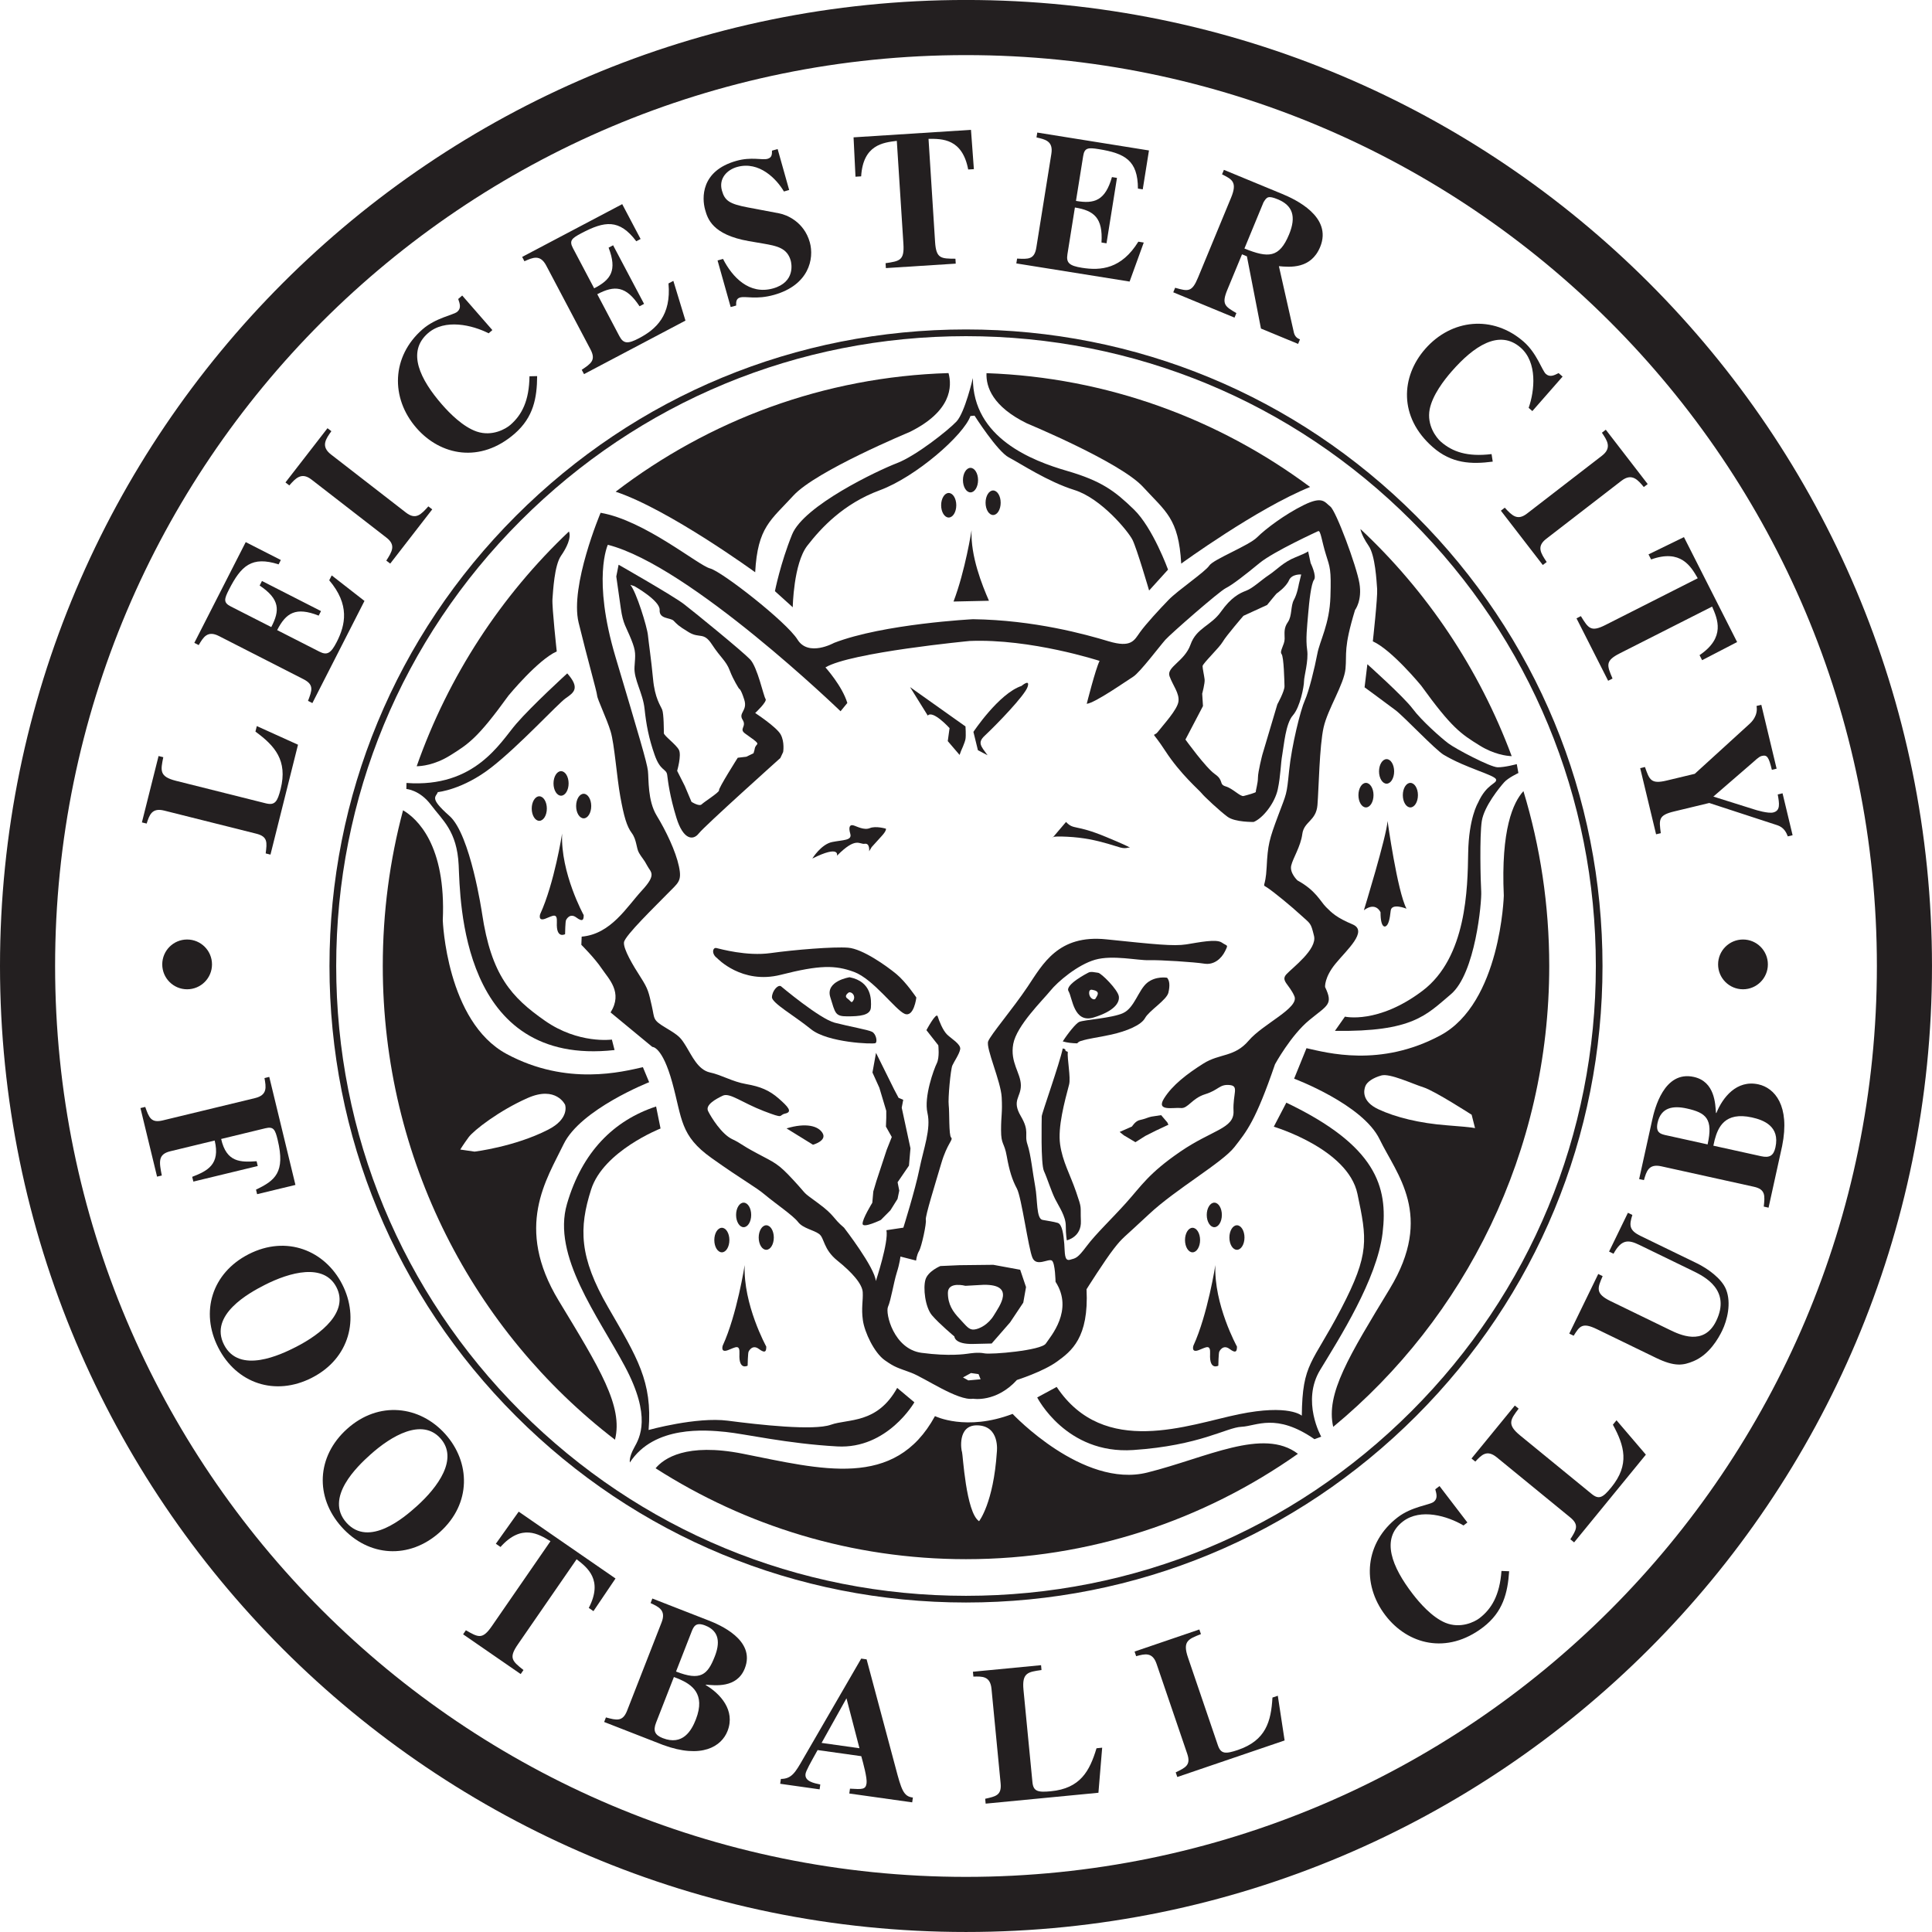
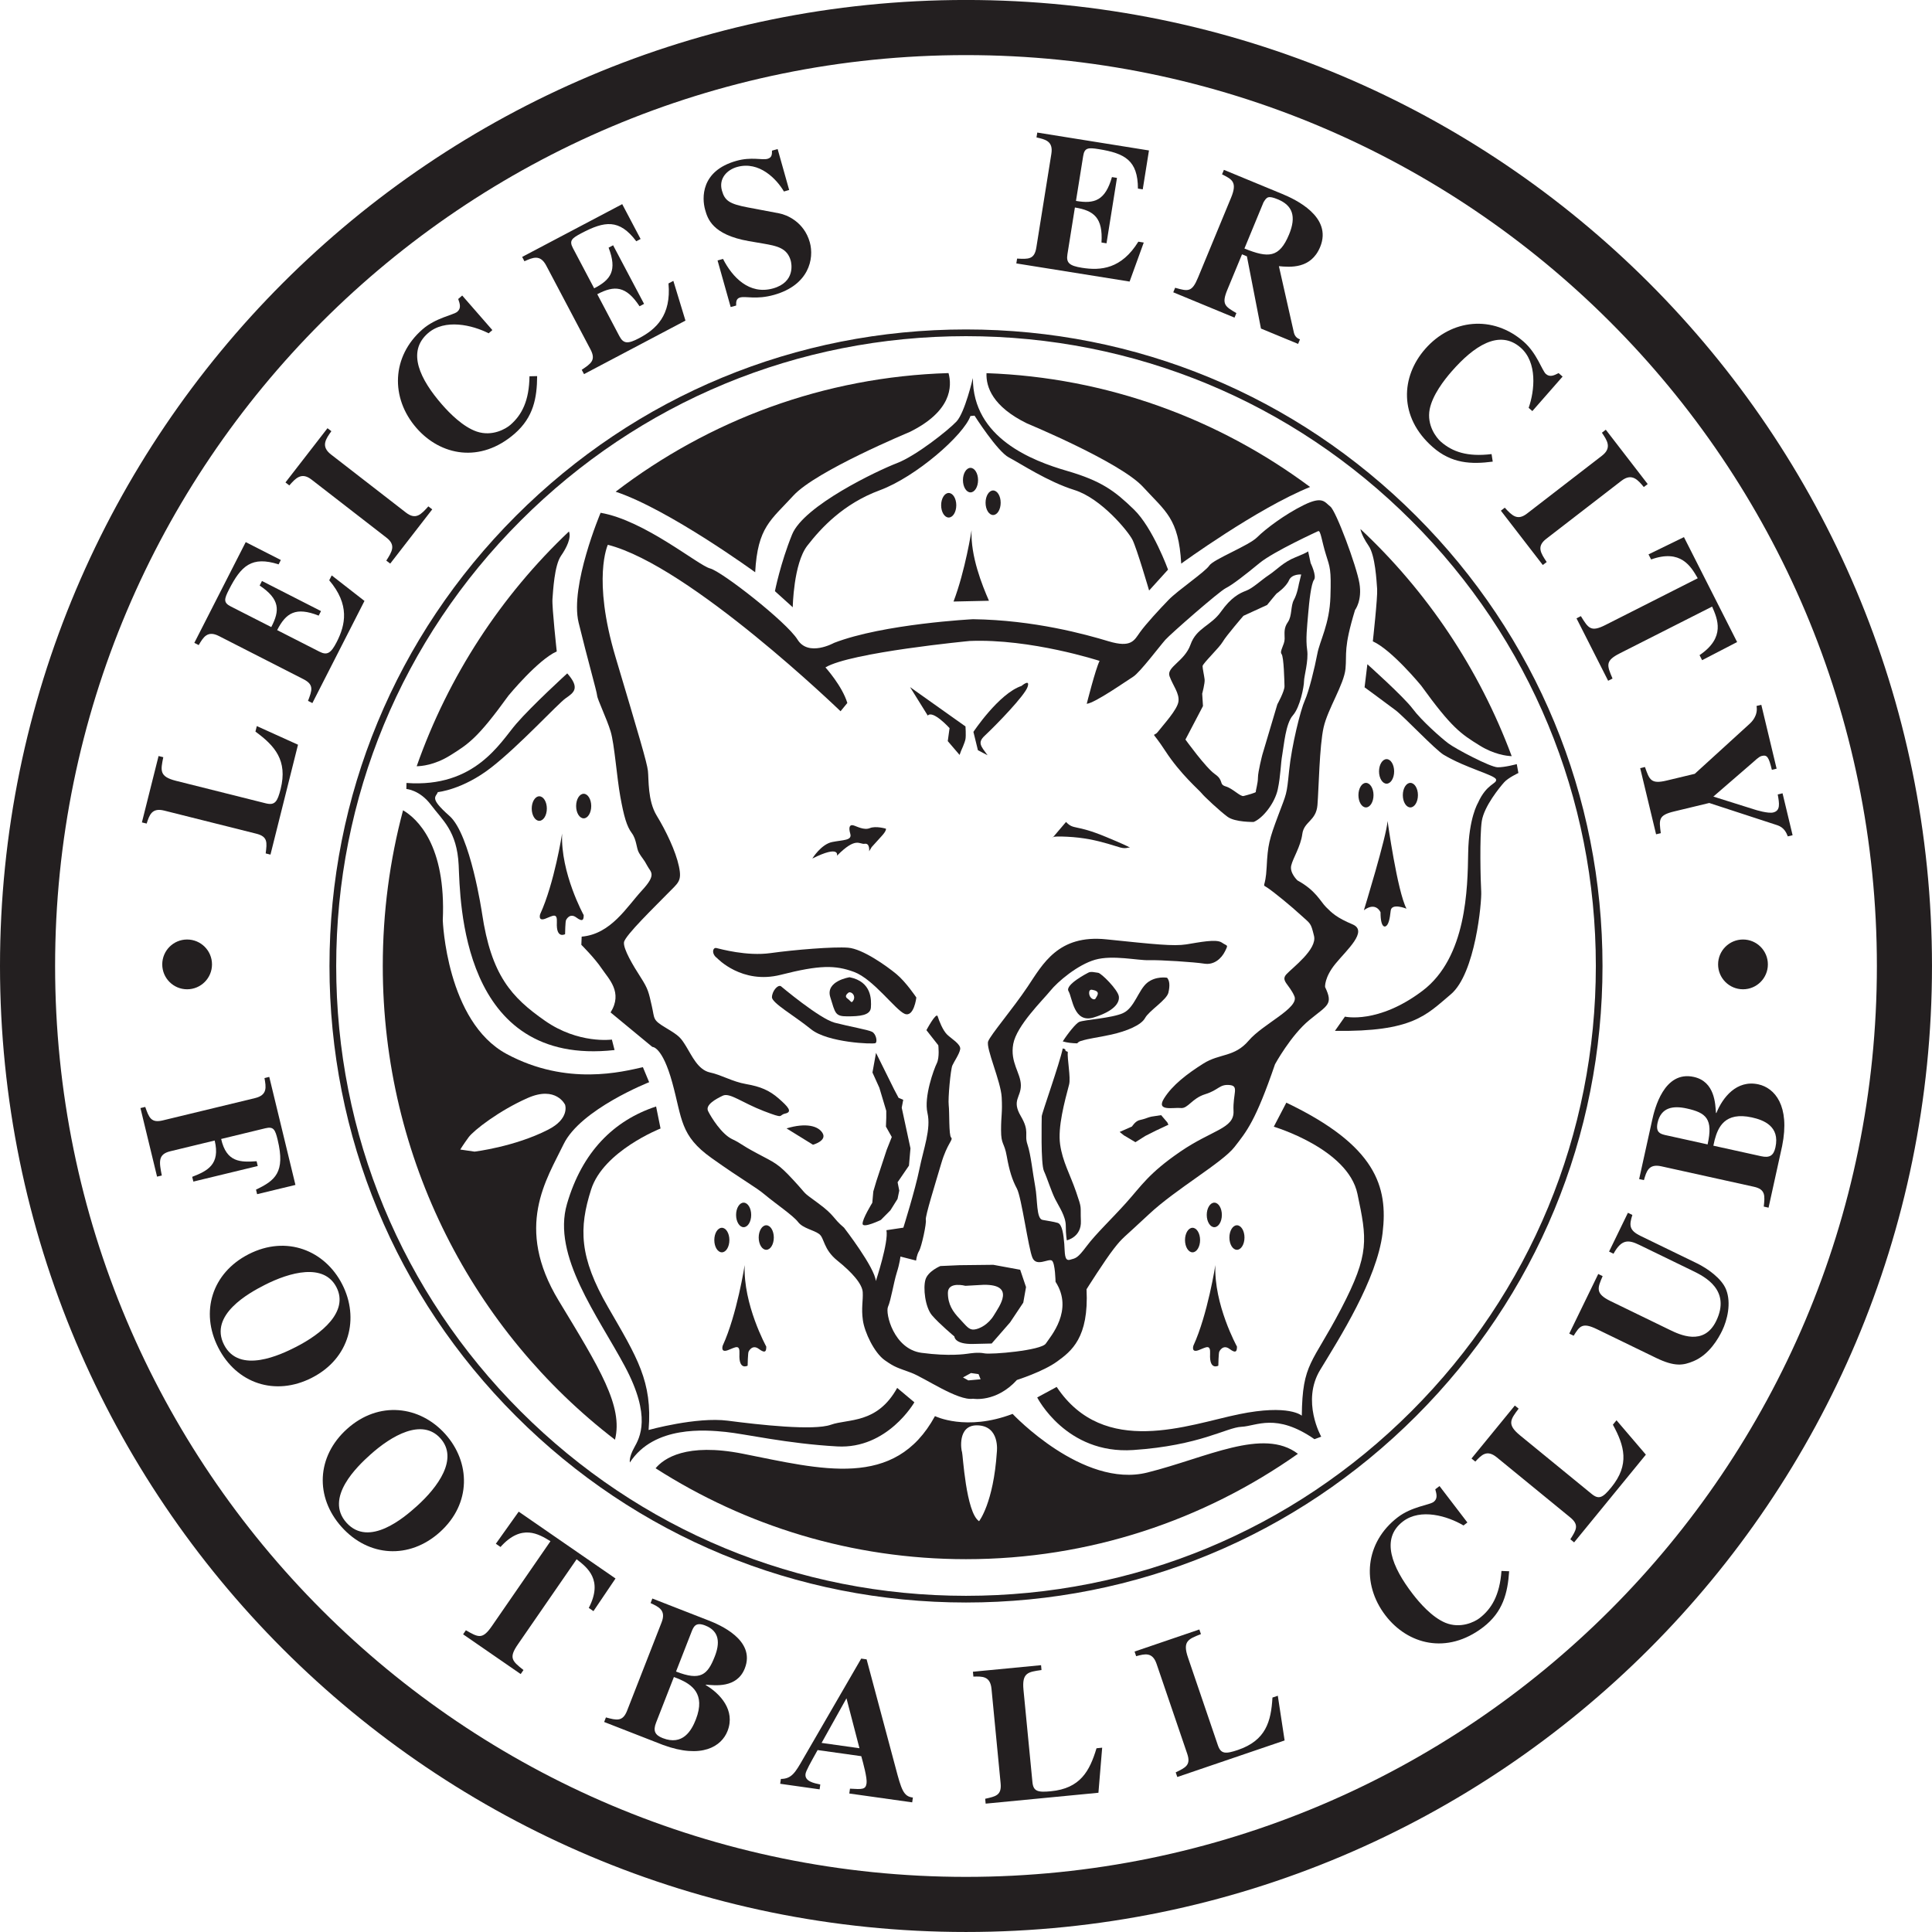
<svg xmlns="http://www.w3.org/2000/svg" width="276.24pt" height="276.24pt" viewBox="0 0 276.24 276.24" version="1.1">
  <defs>
    <clipPath id="clip1">
      <path d="M 0 0 L 276.238 0 L 276.238 276.238 L 0 276.238 Z M 0 0 " />
    </clipPath>
  </defs>
  <g id="surface1">
    <g clip-path="url(#clip1)" clip-rule="nonzero">
      <path style=" stroke:none;fill-rule:nonzero;fill:rgb(13.719%,12.157%,12.547%);fill-opacity:1;" d="M 138.117 268.359 C 66.188 268.359 7.879 210.047 7.879 138.117 C 7.879 66.188 66.188 7.879 138.117 7.879 C 210.055 7.879 268.359 66.188 268.359 138.117 C 268.359 210.047 210.055 268.359 138.117 268.359 M 138.117 -0.004 C 61.836 -0.004 0 61.836 0 138.117 C 0 214.402 61.836 276.238 138.117 276.238 C 214.402 276.238 276.238 214.402 276.238 138.117 C 276.238 61.836 214.402 -0.004 138.117 -0.004 " />
    </g>
    <path style=" stroke:none;fill-rule:nonzero;fill:rgb(13.719%,12.157%,12.547%);fill-opacity:1;" d="M 138.117 228.172 C 114.066 228.172 91.453 218.801 74.445 201.793 C 57.434 184.785 48.07 162.172 48.07 138.117 C 48.07 114.066 57.434 91.449 74.445 74.441 C 91.453 57.43 114.066 48.066 138.117 48.066 C 162.176 48.066 184.789 57.43 201.797 74.441 C 218.805 91.449 228.176 114.066 228.176 138.117 C 228.176 162.172 218.805 184.785 201.797 201.793 C 184.789 218.801 162.176 228.172 138.117 228.172 M 229.129 138.117 C 229.129 113.809 219.664 90.953 202.473 73.762 C 185.285 56.57 162.43 47.105 138.117 47.105 C 113.809 47.105 90.953 56.57 73.766 73.762 C 56.574 90.953 47.109 113.809 47.109 138.117 C 47.109 162.426 56.574 185.281 73.766 202.473 C 90.953 219.664 113.809 229.129 138.121 229.129 C 162.43 229.129 185.285 219.66 202.473 202.473 C 219.664 185.281 229.129 162.426 229.129 138.117 " />
    <path style=" stroke:none;fill-rule:nonzero;fill:rgb(13.719%,12.157%,12.547%);fill-opacity:1;" d="M 113.445 70.855 C 116.691 67.316 130.027 61.785 130.027 61.785 C 136.078 58.82 136.141 55.246 135.621 53.344 C 117.785 53.879 101.359 60.105 88.027 70.305 C 95.629 72.836 107.977 81.824 107.977 81.824 C 108.332 75.355 110.203 74.395 113.445 70.855 " />
    <path style=" stroke:none;fill-rule:nonzero;fill:rgb(13.719%,12.157%,12.547%);fill-opacity:1;" d="M 146.844 60.543 C 146.844 60.543 160.18 66.074 163.422 69.609 C 166.664 73.148 168.531 74.113 168.891 80.586 C 168.891 80.586 179.699 72.715 187.316 69.629 C 174.258 59.91 158.32 53.965 141.051 53.355 C 140.969 55.344 141.945 58.145 146.844 60.543 " />
    <path style=" stroke:none;fill-rule:nonzero;fill:rgb(13.719%,12.157%,12.547%);fill-opacity:1;" d="M 72.703 99.457 C 72.703 99.457 76.91 94.336 79.605 93.141 C 79.605 93.141 78.906 86.797 78.992 85.66 C 79.082 84.52 79.258 80.848 80.215 79.469 C 81.016 78.316 81.711 76.883 81.348 75.992 C 71.664 85.152 64.121 96.633 59.578 109.559 C 60.203 109.551 62.109 109.406 64.324 108.035 C 67.027 106.355 68.328 105.508 72.703 99.457 " />
    <path style=" stroke:none;fill-rule:nonzero;fill:rgb(13.719%,12.157%,12.547%);fill-opacity:1;" d="M 196.906 84.227 C 196.992 85.363 196.289 91.703 196.289 91.703 C 198.988 92.902 203.195 98.023 203.195 98.023 C 207.566 104.074 208.871 104.926 211.578 106.602 C 213.609 107.859 215.383 108.086 216.145 108.117 C 211.492 95.613 204.016 84.52 194.512 75.637 C 194.684 76.402 195.16 77.277 195.684 78.035 C 196.641 79.41 196.82 83.086 196.906 84.227 " />
    <path style=" stroke:none;fill-rule:nonzero;fill:rgb(13.719%,12.157%,12.547%);fill-opacity:1;" d="M 113.254 76.422 C 111.578 80.555 110.801 84.527 110.801 84.527 L 113.348 86.828 C 113.348 86.828 113.449 80.582 115.43 78.023 C 117.414 75.469 120.598 72.016 125.789 70.098 C 130.98 68.18 137.793 62.199 138.754 59.484 L 139.34 59.43 C 139.34 59.43 142.605 64.559 144.262 65.414 C 145.914 66.273 149.789 68.863 153.621 70.062 C 157.457 71.262 161.301 75.961 161.918 77.172 C 162.535 78.379 164.301 84.434 164.301 84.434 L 167.008 81.445 C 167.008 81.445 164.848 75.484 162.129 72.848 C 159.414 70.215 157.504 68.762 152.551 67.324 C 147.598 65.887 139.09 62.629 139.105 54.055 C 139.105 54.055 137.961 58.984 136.766 60.262 C 135.562 61.539 130.957 65.184 128.242 66.223 C 125.523 67.262 114.93 72.285 113.254 76.422 " />
    <path style=" stroke:none;fill-rule:nonzero;fill:rgb(13.719%,12.157%,12.547%);fill-opacity:1;" d="M 61.633 115.098 C 63.25 117.266 65.344 118.797 65.582 123.707 C 65.82 128.617 65.832 152.598 87.871 150.137 L 87.488 148.641 C 87.488 148.641 82.707 149.301 77.914 145.945 C 73.117 142.594 70.242 139.449 68.922 130.586 C 68.922 130.586 67.266 119.305 64.27 116.668 C 61.277 114.031 62.359 113.977 62.598 113.258 C 62.598 113.258 66.16 112.922 70.242 109.738 C 74.324 106.555 79.762 100.613 80.898 99.824 C 82.035 99.035 82.988 98.398 81.105 96.281 C 81.105 96.281 76.074 100.867 73.801 103.504 C 71.527 106.141 67.938 112.672 58.117 111.949 L 58.102 112.812 C 58.102 112.812 60.016 112.926 61.633 115.098 " />
    <path style=" stroke:none;fill-rule:nonzero;fill:rgb(13.719%,12.157%,12.547%);fill-opacity:1;" d="M 103.742 204.738 C 106.543 205.02 112.523 206.414 119.711 206.812 C 126.898 207.211 130.738 200.504 130.738 200.504 L 128.281 198.445 C 125.402 203.637 121.277 202.832 118.801 203.711 C 116.324 204.59 108.539 203.715 104.059 203.133 C 99.574 202.555 92.738 204.461 92.738 204.461 C 93.301 197.512 91.102 194.109 86.953 186.922 C 82.797 179.73 82.762 175.59 84.52 170.078 C 86.277 164.566 94.445 161.355 94.445 161.355 L 93.809 158.207 C 87.738 160.203 83.223 164.723 81.066 172.148 C 78.906 179.574 85.508 188.176 89.348 195.371 C 93.184 202.562 91.477 205.551 90.676 206.988 C 89.879 208.426 90.062 209.105 90.062 209.105 C 93.543 203.77 100.945 204.457 103.742 204.738 " />
    <path style=" stroke:none;fill-rule:nonzero;fill:rgb(13.719%,12.157%,12.547%);fill-opacity:1;" d="M 188.758 195.875 C 191.473 191.402 196.887 182.93 197.684 176.301 C 198.484 169.672 196.777 163.809 183.922 157.66 L 182.129 161.098 C 182.129 161.098 192.73 164.238 194.09 170.703 C 195.445 177.176 195.879 179.23 191.754 187.133 C 187.633 195.035 186.215 194.832 186.133 202.418 C 186.133 202.418 184.328 200.734 177.137 202.211 C 169.945 203.688 157.863 208.48 151.086 198.305 L 148.301 199.809 C 148.301 199.809 152.426 207.965 162.012 207.328 C 171.598 206.688 175.359 204.098 177.508 204.004 C 179.656 203.91 182.441 201.969 187.945 205.777 L 188.91 205.418 C 188.91 205.418 186.039 200.352 188.758 195.875 " />
    <path style=" stroke:none;fill-rule:nonzero;fill:rgb(13.719%,12.157%,12.547%);fill-opacity:1;" d="M 156.207 141.535 C 157.48 141.742 156.812 142.441 156.645 142.766 C 156.477 143.09 155.766 142.742 155.727 142.043 C 155.688 141.34 156.207 141.535 156.207 141.535 M 156.371 145.48 C 159.246 144.602 160.125 143.402 159.969 142.441 C 159.805 141.484 157.473 139.141 157.008 139.09 C 156.543 139.043 155.973 138.848 155.574 139.09 C 155.574 139.09 152.223 140.793 152.777 141.715 C 153.34 142.637 153.496 146.355 156.371 145.48 " />
    <path style=" stroke:none;fill-rule:nonzero;fill:rgb(13.719%,12.157%,12.547%);fill-opacity:1;" d="M 110.191 136.273 C 106.777 136.754 102.969 135.672 102.43 135.551 C 101.895 135.43 101.691 136.387 102.527 136.988 C 102.527 136.988 106.062 140.797 111.633 139.379 C 117.207 137.961 119.43 137.977 122.113 138.969 C 124.867 139.984 128.039 144.422 129.355 144.961 C 130.68 145.5 131.02 142.629 131.02 142.629 C 131.02 142.625 129.539 140.406 128.164 139.27 C 126.785 138.129 123.352 135.672 121.27 135.504 C 119.184 135.34 113.605 135.797 110.191 136.273 " />
    <path style=" stroke:none;fill-rule:nonzero;fill:rgb(13.719%,12.157%,12.547%);fill-opacity:1;" d="M 125.18 149.145 C 125.48 148.961 125.273 147.824 124.684 147.527 C 124.094 147.227 121.496 146.785 119.344 146.227 C 117.188 145.668 111.648 141.004 111.648 141.004 C 111.172 140.766 110.387 141.746 110.375 142.582 C 110.367 143.418 113.57 145.219 115.957 147.156 C 118.336 149.094 124.871 149.328 125.18 149.145 " />
    <path style=" stroke:none;fill-rule:nonzero;fill:rgb(13.719%,12.157%,12.547%);fill-opacity:1;" d="M 121.391 141.887 C 121.871 141.805 122.352 142.441 122.031 143 C 121.715 143.562 121.715 143.16 121.152 142.762 C 120.594 142.359 121.391 141.887 121.391 141.887 M 121.152 145.32 C 122.906 145.32 124.438 145.191 124.52 144.074 C 124.594 142.953 124.668 140.367 121.477 139.727 C 121.477 139.727 117.992 140.258 118.715 142.574 C 119.434 144.891 119.398 145.32 121.152 145.32 " />
    <path style=" stroke:none;fill-rule:nonzero;fill:rgb(13.719%,12.157%,12.547%);fill-opacity:1;" d="M 207.086 106.289 C 206.059 105.52 203.246 103.035 201.977 101.328 C 200.703 99.621 195.508 94.973 195.508 94.973 L 195.109 98.273 C 195.109 98.273 198.301 100.613 199.535 101.547 C 200.766 102.477 205.219 107.215 206.449 107.941 C 209.684 109.859 213.754 110.816 213.91 111.449 C 214.066 112.086 212.559 112.016 211.312 114.82 C 211.312 114.82 210.008 116.973 209.922 121.957 C 209.836 126.945 209.73 136.879 203.383 141.672 C 197.031 146.465 192.301 145.359 192.301 145.359 L 190.871 147.395 C 202.012 147.547 203.914 145.133 207.434 142.172 C 210.961 139.207 211.875 128.906 211.785 127.469 C 211.691 126.031 211.539 119.555 211.867 117.406 C 212.203 115.262 214.457 112.543 215.047 111.875 C 215.637 111.203 217.102 110.527 217.102 110.527 L 216.871 109.254 C 216.871 109.254 215.191 109.719 214.137 109.707 C 213.078 109.695 208.109 107.062 207.086 106.289 " />
    <path style=" stroke:none;fill-rule:nonzero;fill:rgb(13.719%,12.157%,12.547%);fill-opacity:1;" d="M 172.004 100.953 L 171.891 99.18 C 171.891 99.18 172.297 97.688 172.238 97.145 C 172.176 96.602 171.945 95.602 171.945 95.242 C 171.945 94.887 174.344 92.609 174.824 91.77 C 175.301 90.93 177.789 88.051 177.789 88.051 L 181.172 86.5 C 181.172 86.5 182.477 84.891 182.539 84.855 C 182.605 84.82 183.898 83.91 184.301 82.973 C 184.703 82.035 186.047 82.141 186.047 82.141 L 185.707 83.539 C 185.707 83.539 185.488 84.91 185 85.777 C 184.52 86.645 184.762 88.055 184.145 88.941 C 183.527 89.824 183.68 90.508 183.68 91.344 C 183.68 92.184 182.914 93.113 183.242 93.52 C 183.566 93.926 183.641 97.398 183.66 98.117 C 183.672 98.836 182.637 100.703 182.637 100.703 L 180.484 107.941 C 180.484 107.941 179.863 110.348 179.863 111.184 C 179.863 112.023 179.508 113.109 179.562 113.223 C 179.613 113.332 178.297 113.691 177.816 113.812 C 177.336 113.934 176.297 112.754 175.262 112.445 C 174.23 112.137 175.035 111.609 173.715 110.688 C 172.398 109.77 169.496 105.742 169.496 105.742 Z M 171.809 113.418 C 172.129 113.844 174.434 115.992 175.516 116.785 C 176.598 117.582 179.254 117.523 179.254 117.523 C 180.566 116.992 182.273 114.844 182.699 112.855 C 183.125 110.863 183.102 109.207 183.344 107.891 C 183.582 106.57 183.816 103.457 184.859 102.281 C 185.898 101.109 186.449 98.137 186.449 97.414 C 186.449 96.695 187.121 94.477 186.898 92.918 C 186.672 91.359 186.891 89.656 187.039 87.816 C 187.191 85.973 187.469 83.457 187.879 82.902 C 188.293 82.352 187.398 80.508 187.398 80.508 L 187.039 78.832 C 187.039 78.832 186.996 78.969 185.246 79.672 C 183.492 80.367 182.516 81.5 181.434 82.211 C 180.352 82.926 179.137 84.102 178.176 84.461 C 177.219 84.82 176.02 85.422 174.578 87.457 C 173.145 89.492 171.062 89.77 170.223 92.164 C 169.383 94.559 166.742 95.375 167.223 96.691 C 167.699 98.012 168.664 99.137 168.496 100.312 C 168.332 101.492 166.301 103.668 165.57 104.621 C 164.848 105.574 164.484 104.094 166.637 107.398 C 168.789 110.703 171.484 112.992 171.809 113.418 " />
    <path style=" stroke:none;fill-rule:nonzero;fill:rgb(13.719%,12.157%,12.547%);fill-opacity:1;" d="M 199.336 110.297 C 199.336 109.328 198.852 108.539 198.258 108.543 C 197.664 108.543 197.176 109.328 197.176 110.297 C 197.176 111.266 197.664 112.051 198.258 112.051 C 198.852 112.051 199.336 111.266 199.336 110.297 " />
    <path style=" stroke:none;fill-rule:nonzero;fill:rgb(13.719%,12.157%,12.547%);fill-opacity:1;" d="M 202.738 113.691 C 202.738 112.723 202.254 111.938 201.656 111.938 C 201.059 111.938 200.578 112.723 200.578 113.691 C 200.578 114.66 201.059 115.445 201.656 115.445 C 202.254 115.445 202.738 114.66 202.738 113.691 " />
    <path style=" stroke:none;fill-rule:nonzero;fill:rgb(13.719%,12.157%,12.547%);fill-opacity:1;" d="M 195.305 111.938 C 194.711 111.938 194.23 112.723 194.23 113.691 C 194.23 114.66 194.711 115.445 195.305 115.445 C 195.902 115.445 196.387 114.66 196.387 113.691 C 196.387 112.723 195.902 111.938 195.305 111.938 " />
    <path style=" stroke:none;fill-rule:nonzero;fill:rgb(13.719%,12.157%,12.547%);fill-opacity:1;" d="M 171.59 177.305 C 171.59 176.336 171.105 175.551 170.508 175.551 C 169.914 175.551 169.434 176.336 169.434 177.305 C 169.434 178.273 169.914 179.059 170.508 179.059 C 171.105 179.059 171.59 178.273 171.59 177.305 " />
    <path style=" stroke:none;fill-rule:nonzero;fill:rgb(13.719%,12.157%,12.547%);fill-opacity:1;" d="M 174.703 173.711 C 174.703 172.742 174.223 171.957 173.625 171.957 C 173.031 171.957 172.543 172.742 172.543 173.711 C 172.543 174.68 173.031 175.465 173.625 175.465 C 174.223 175.465 174.703 174.68 174.703 173.711 " />
    <path style=" stroke:none;fill-rule:nonzero;fill:rgb(13.719%,12.157%,12.547%);fill-opacity:1;" d="M 177.938 176.945 C 177.938 175.977 177.453 175.191 176.859 175.191 C 176.262 175.191 175.781 175.977 175.781 176.945 C 175.781 177.914 176.262 178.699 176.859 178.699 C 177.453 178.699 177.938 177.914 177.938 176.945 " />
    <path style=" stroke:none;fill-rule:nonzero;fill:rgb(13.719%,12.157%,12.547%);fill-opacity:1;" d="M 197.391 130.441 C 197.391 132.84 198.105 132.453 198.105 132.453 C 198.539 132.262 198.719 131.383 198.844 130.215 C 198.965 129.051 201.102 129.926 201.102 129.926 C 199.785 127.406 198.395 117.387 198.395 117.387 C 198.27 119.543 195.012 130.145 195.012 130.145 C 196.75 128.867 197.391 130.441 197.391 130.441 " />
-     <path style=" stroke:none;fill-rule:nonzero;fill:rgb(13.719%,12.157%,12.547%);fill-opacity:1;" d="M 206.926 160.902 C 202.945 160.605 199.504 159.738 197.086 158.605 C 194.66 157.469 194.988 155.883 195.227 155.285 C 195.469 154.688 196.301 154.113 197.512 153.77 C 198.715 153.43 201.961 154.973 203.535 155.469 C 205.117 155.965 210.418 159.387 210.418 159.387 L 210.906 161.309 C 210.906 161.309 210.906 161.203 206.926 160.902 M 217.824 113.117 C 216.359 114.707 214.586 118.594 215.016 128.066 C 215.016 128.066 214.578 143.402 205.957 148.035 C 197.332 152.668 189.68 150.508 186.805 149.871 L 185.035 154.23 C 185.035 154.23 194.844 157.895 197.258 162.895 C 199.668 167.898 205.094 173.738 198.703 184.281 C 192.906 193.848 189.531 199.27 190.625 204.012 C 209.465 188.461 221.512 164.723 221.512 138.117 C 221.512 129.414 220.223 121.02 217.824 113.117 " />
    <path style=" stroke:none;fill-rule:nonzero;fill:rgb(13.719%,12.157%,12.547%);fill-opacity:1;" d="M 164.645 159.656 C 164.25 159.719 163.598 160.031 162.977 160.145 C 162.355 160.254 161.855 161.066 161.855 161.066 L 160.09 161.848 L 160.688 162.328 L 162.344 163.312 L 163.766 162.414 L 165.297 161.645 L 167.062 160.816 L 166.902 160.477 L 166.02 159.445 C 166.02 159.445 165.039 159.598 164.645 159.656 " />
    <path style=" stroke:none;fill-rule:nonzero;fill:rgb(13.719%,12.157%,12.547%);fill-opacity:1;" d="M 174.199 195.266 C 174.199 195.266 174.227 193.375 174.344 193.238 C 174.344 193.238 174.844 192.156 175.805 192.875 C 176.758 193.594 176.863 193.156 176.863 192.535 C 176.863 192.535 173.539 186.508 173.777 180.879 C 173.777 180.879 172.672 187.965 170.637 192.398 C 170.637 192.398 170.27 193.469 171.383 193.047 C 172.492 192.621 173.094 192.141 173.02 193.594 C 172.902 195.992 174.199 195.266 174.199 195.266 " />
    <path style=" stroke:none;fill-rule:nonzero;fill:rgb(13.719%,12.157%,12.547%);fill-opacity:1;" d="M 104.289 177.305 C 104.289 176.336 103.809 175.551 103.215 175.551 C 102.613 175.551 102.133 176.336 102.133 177.305 C 102.133 178.273 102.613 179.059 103.215 179.059 C 103.809 179.059 104.289 178.273 104.289 177.305 " />
    <path style=" stroke:none;fill-rule:nonzero;fill:rgb(13.719%,12.157%,12.547%);fill-opacity:1;" d="M 107.406 173.711 C 107.406 172.742 106.926 171.957 106.324 171.957 C 105.73 171.957 105.246 172.742 105.246 173.711 C 105.246 174.68 105.73 175.465 106.324 175.465 C 106.926 175.465 107.406 174.68 107.406 173.711 " />
    <path style=" stroke:none;fill-rule:nonzero;fill:rgb(13.719%,12.157%,12.547%);fill-opacity:1;" d="M 110.641 176.945 C 110.641 175.977 110.16 175.191 109.562 175.191 C 108.965 175.191 108.48 175.977 108.48 176.945 C 108.48 177.914 108.965 178.699 109.562 178.699 C 110.16 178.699 110.641 177.914 110.641 176.945 " />
    <path style=" stroke:none;fill-rule:nonzero;fill:rgb(13.719%,12.157%,12.547%);fill-opacity:1;" d="M 106.898 195.266 C 106.898 195.266 106.93 193.375 107.047 193.238 C 107.047 193.238 107.547 192.156 108.504 192.875 C 109.465 193.594 109.566 193.156 109.562 192.535 C 109.562 192.535 106.238 186.508 106.477 180.879 C 106.477 180.879 105.375 187.965 103.336 192.398 C 103.336 192.398 102.973 193.469 104.082 193.047 C 105.195 192.621 105.801 192.141 105.727 193.594 C 105.609 195.992 106.898 195.266 106.898 195.266 " />
    <path style=" stroke:none;fill-rule:nonzero;fill:rgb(13.719%,12.157%,12.547%);fill-opacity:1;" d="M 78.188 115.609 C 78.188 114.641 77.703 113.855 77.105 113.855 C 76.516 113.855 76.027 114.641 76.027 115.609 C 76.027 116.578 76.516 117.363 77.105 117.363 C 77.703 117.363 78.188 116.578 78.188 115.609 " />
-     <path style=" stroke:none;fill-rule:nonzero;fill:rgb(13.719%,12.157%,12.547%);fill-opacity:1;" d="M 81.301 112.016 C 81.301 111.047 80.82 110.262 80.219 110.262 C 79.625 110.262 79.141 111.047 79.141 112.016 C 79.141 112.984 79.625 113.77 80.219 113.77 C 80.82 113.77 81.301 112.984 81.301 112.016 " />
    <path style=" stroke:none;fill-rule:nonzero;fill:rgb(13.719%,12.157%,12.547%);fill-opacity:1;" d="M 83.457 117.008 C 84.051 117.008 84.535 116.219 84.535 115.25 C 84.535 114.281 84.051 113.496 83.457 113.496 C 82.855 113.496 82.375 114.281 82.375 115.25 C 82.375 116.219 82.855 117.004 83.457 117.008 " />
    <path style=" stroke:none;fill-rule:nonzero;fill:rgb(13.719%,12.157%,12.547%);fill-opacity:1;" d="M 80.797 133.57 C 80.797 133.57 80.824 131.68 80.941 131.543 C 80.941 131.543 81.441 130.465 82.398 131.18 C 83.359 131.898 83.461 131.461 83.457 130.844 C 83.457 130.844 80.133 124.816 80.371 119.188 C 80.371 119.188 79.27 126.273 77.234 130.707 C 77.234 130.707 76.871 131.777 77.98 131.352 C 79.09 130.926 79.695 130.445 79.621 131.902 C 79.504 134.301 80.797 133.57 80.797 133.57 " />
    <path style=" stroke:none;fill-rule:nonzero;fill:rgb(13.719%,12.157%,12.547%);fill-opacity:1;" d="M 135.645 70.488 C 135.051 70.488 134.566 71.273 134.566 72.242 C 134.566 73.211 135.051 73.996 135.645 73.996 C 136.246 73.996 136.73 73.211 136.73 72.242 C 136.73 71.273 136.246 70.488 135.645 70.488 " />
    <path style=" stroke:none;fill-rule:nonzero;fill:rgb(13.719%,12.157%,12.547%);fill-opacity:1;" d="M 139.844 68.648 C 139.844 67.68 139.359 66.895 138.762 66.895 C 138.168 66.895 137.684 67.68 137.684 68.648 C 137.684 69.617 138.168 70.402 138.762 70.402 C 139.359 70.402 139.844 69.617 139.844 68.648 " />
    <path style=" stroke:none;fill-rule:nonzero;fill:rgb(13.719%,12.157%,12.547%);fill-opacity:1;" d="M 143.078 71.883 C 143.078 70.914 142.598 70.129 141.996 70.129 C 141.402 70.129 140.918 70.914 140.918 71.883 C 140.918 72.852 141.402 73.637 141.996 73.637 C 142.598 73.637 143.078 72.852 143.078 71.883 " />
    <path style=" stroke:none;fill-rule:nonzero;fill:rgb(13.719%,12.157%,12.547%);fill-opacity:1;" d="M 138.914 75.816 C 138.914 75.816 138.012 81.617 136.336 86.008 L 141.402 85.898 C 140.434 83.684 138.758 79.527 138.914 75.816 " />
    <path style=" stroke:none;fill-rule:nonzero;fill:rgb(13.719%,12.157%,12.547%);fill-opacity:1;" d="M 86.91 77.895 C 98.633 80.871 120.184 101.695 120.184 101.695 L 121.152 100.512 C 120.422 98.078 118.023 95.426 118.023 95.426 C 121.617 93.27 138.645 91.648 138.645 91.648 C 147.391 91.289 157.219 94.496 157.219 94.496 C 156.633 95.664 155.383 100.637 155.383 100.633 C 156.582 100.512 161.062 97.355 162.023 96.758 C 162.98 96.16 165.852 92.34 166.625 91.477 C 167.398 90.613 174.305 84.57 175.262 84.094 C 176.223 83.613 178.09 82.156 180.094 80.504 C 182.098 78.855 188.465 75.945 188.465 75.945 C 188.832 75.77 188.977 77.344 189.574 79.258 C 190.176 81.176 190.348 81.375 190.227 85.312 C 190.105 89.25 188.703 91.594 188.348 93.508 C 187.984 95.426 187.164 98.836 186.562 100.152 C 185.965 101.469 184.68 106.598 184.32 110.191 C 183.957 113.785 183.984 113.316 182.738 116.648 C 181.492 119.984 181.266 120.781 181.109 123.98 C 180.949 127.18 180.32 126.332 181.219 126.93 C 182.121 127.531 184.555 129.516 185.984 130.832 C 187.426 132.148 187.406 131.895 187.879 133.812 C 188.359 135.734 184.797 138.363 183.934 139.301 C 183.07 140.238 184.352 140.746 185.074 142.438 C 185.797 144.129 180.574 146.395 178.539 148.789 C 176.5 151.184 174.395 150.598 172.07 152.062 C 169.746 153.527 167.633 155.137 166.438 157.055 C 165.238 158.969 167.797 158.312 168.832 158.426 C 169.867 158.535 170.406 157.039 172.34 156.445 C 174.27 155.844 174.344 155.016 175.781 155.137 C 177.223 155.258 176.254 156.34 176.371 158.855 C 176.492 161.371 173.332 161.535 168.777 164.652 C 164.227 167.766 163.191 169.562 161.043 171.949 C 158.902 174.336 156.711 176.387 155.375 178.168 C 154.039 179.949 153.832 179.883 152.992 180.121 C 152.152 180.363 152.273 179.129 152.172 177.852 C 152.066 176.582 151.887 175.035 151.223 174.848 C 150.559 174.656 149.98 174.594 149.066 174.422 C 148.152 174.258 148.371 171.543 148.012 169.629 C 147.652 167.711 147.402 165.109 146.91 163.641 C 146.414 162.176 147.273 161.824 145.949 159.57 C 144.629 157.312 145.984 156.91 145.965 155.16 C 145.945 153.406 144.395 151.902 144.875 149.27 C 145.352 146.633 149.137 142.961 150.172 141.672 C 151.207 140.383 154.066 137.945 156.582 137.223 C 159.098 136.508 162.645 137.34 164.281 137.289 C 165.914 137.238 170.781 137.559 172.188 137.785 C 173.59 138.012 174.648 137.043 175.152 136.02 C 175.656 134.996 175.504 135.328 174.703 134.773 C 173.902 134.215 171.457 134.738 169.637 135.027 C 167.816 135.316 165.09 135.023 158.191 134.309 C 151.301 133.59 149.094 137.852 146.938 141.07 C 144.785 144.285 141.648 147.934 141.289 148.895 C 140.93 149.852 143.102 154.609 143.223 156.883 C 143.344 159.164 143.133 159.426 143.133 161.582 C 143.133 163.734 143.594 163.285 143.949 165.324 C 144.309 167.359 144.723 168.695 145.395 169.941 C 146.066 171.184 147.039 178.535 147.629 179.855 C 148.219 181.172 149.918 179.898 150.402 180.242 C 150.879 180.586 150.922 183.27 150.922 183.27 C 153.562 187.344 150.184 191.113 149.535 192.102 C 148.891 193.094 141.695 193.703 140.754 193.504 C 139.812 193.309 138.672 193.516 138.359 193.555 C 138.047 193.594 135.766 193.961 131.77 193.43 C 127.777 192.898 126.555 187.758 126.969 186.844 C 127.383 185.93 127.781 183.371 128.219 181.973 C 128.664 180.578 128.746 179.664 128.746 179.664 L 130.988 180.238 C 130.988 180.238 131.055 179.461 131.41 178.863 C 131.77 178.262 132.496 174.895 132.375 174.414 C 132.258 173.938 133.746 169.199 134.586 166.336 C 135.426 163.477 136.344 162.961 135.992 162.645 C 135.648 162.328 135.77 158.973 135.648 158.016 C 135.531 157.059 135.918 152.914 136.168 152.344 C 136.418 151.773 137.16 150.738 137.289 150.02 C 137.414 149.297 136 148.504 135.398 147.902 C 134.801 147.305 134.277 145.98 134.07 145.316 C 133.863 144.656 132.461 147.293 132.461 147.293 L 134.16 149.457 C 134.16 149.457 134.367 151.199 133.941 152.039 C 133.523 152.879 132.078 156.828 132.609 159.133 C 133.141 161.434 132.059 164.188 131.453 167.184 C 130.844 170.18 129.164 175.531 129.164 175.531 L 126.742 175.895 C 127.094 177.547 125.227 183.176 125.227 183.176 C 125.109 181.258 120.68 175.535 120.68 175.535 C 118.969 174.086 119.445 173.848 116.961 172.02 C 114.473 170.191 115.684 171.152 113.438 168.727 C 111.199 166.297 110.789 166.273 108.227 164.898 C 105.664 163.527 106.172 163.59 104.676 162.871 C 103.176 162.152 101.695 159.773 101.25 158.875 C 100.797 157.977 102.359 157.133 103.348 156.66 C 104.344 156.191 106.09 157.66 109.203 158.859 C 112.32 160.055 111.211 159.453 112.285 159.215 C 113.367 158.973 112.656 158.219 111.332 157.059 C 110.004 155.898 108.727 155.359 106.691 155.004 C 104.652 154.645 103.254 153.719 101.52 153.344 C 99.789 152.969 98.914 150.918 98.117 149.637 C 97.316 148.352 97.18 148.145 95.219 146.969 C 93.254 145.793 93.633 145.727 93.191 143.816 C 92.754 141.906 92.695 141.434 91.617 139.758 C 90.535 138.082 89.098 135.688 89.219 134.73 C 89.344 133.77 93.824 129.449 95.395 127.828 C 96.969 126.207 97.535 126.047 97.074 123.875 C 96.617 121.703 95.219 118.785 93.902 116.629 C 92.582 114.473 92.777 111.41 92.641 110.219 C 92.508 109.027 91.363 105.203 88.008 93.941 C 84.652 82.68 86.91 77.895 86.91 77.895 M 138.453 197.371 L 137.688 196.949 L 138.832 196.32 L 139.914 196.473 L 140.207 197.211 Z M 85.375 99.438 C 85.414 100.004 86.766 102.773 87.309 104.586 C 87.859 106.395 88.188 111.133 88.699 113.934 C 89.207 116.73 89.613 118.156 90.332 119.113 C 91.047 120.074 90.961 121.258 91.371 121.957 C 91.773 122.66 92.059 122.848 92.547 123.789 C 93.031 124.727 93.953 124.977 91.777 127.328 C 89.609 129.676 87.363 133.562 83.168 133.922 L 83.121 135.09 C 83.121 135.09 85.043 137 86.031 138.48 C 87.023 139.961 89.102 141.883 87.301 144.758 L 93.27 149.688 C 93.27 149.688 94.688 149.57 96.125 154.801 C 97.559 160.027 97.223 162.363 101.734 165.574 C 106.25 168.789 107.969 169.645 109.398 170.848 C 110.832 172.055 113.395 173.789 114.105 174.719 C 114.809 175.641 116.324 175.855 117.109 176.43 C 117.902 177.008 117.68 178.598 119.742 180.254 C 121.809 181.914 123.297 183.578 123.355 184.773 C 123.418 185.977 123.129 187.023 123.375 188.766 C 123.617 190.508 125.004 193.422 126.496 194.48 C 127.988 195.539 128.367 195.562 130.285 196.277 C 132.203 196.996 136.969 200.328 139.125 199.992 C 139.125 199.992 142.418 200.582 145.402 197.309 C 145.402 197.309 149.145 196.125 151.156 194.664 C 153.172 193.199 155.711 191.289 155.355 184.34 C 155.355 184.34 157.961 180.199 159.277 178.52 C 160.594 176.84 160.453 177.203 164.285 173.609 C 168.117 170.016 174.746 166.258 176.504 164.008 C 178.254 161.758 179.512 160.316 182.305 152.164 C 182.305 152.164 184.57 148.02 187.207 145.855 C 189.836 143.691 190.656 143.641 189.461 141.121 C 189.461 141.121 189.34 139.758 190.953 137.789 C 192.562 135.82 195.664 133.129 193.391 132.168 C 191.113 131.211 190.438 130.539 189.602 129.699 C 188.766 128.859 188.148 127.32 185.512 125.883 C 185.512 125.883 184.367 124.812 184.621 123.754 C 184.867 122.695 185.969 121.039 186.207 119.242 C 186.445 117.445 188.18 117.391 188.371 115.113 C 188.559 112.836 188.652 106.629 189.254 103.992 C 189.848 101.355 192.172 97.855 192.383 95.609 C 192.586 93.367 192.07 92.727 193.746 87.219 C 193.746 87.219 194.793 85.875 194.371 83.387 C 193.949 80.895 191.027 73.051 190.211 72.426 C 189.398 71.801 189.133 70.875 186.41 72.215 C 183.695 73.555 180.945 75.625 179.746 76.824 C 178.547 78.023 173.5 79.969 172.91 80.863 C 172.328 81.758 168.422 84.391 167.094 85.762 C 165.766 87.133 163.824 89.242 162.992 90.406 C 162.164 91.566 161.766 92.668 158.496 91.688 C 155.234 90.703 147.867 88.656 139.121 88.535 C 139.121 88.535 126.316 89.191 119.25 91.922 C 119.25 91.922 115.586 93.965 114.031 91.449 C 112.473 88.934 103.211 81.707 101.531 81.277 C 99.848 80.852 92.168 74.398 85.875 73.32 C 85.875 73.32 81.461 83.773 82.73 89.016 C 84.004 94.254 85.332 98.867 85.375 99.438 " />
    <path style=" stroke:none;fill-rule:nonzero;fill:rgb(13.719%,12.157%,12.547%);fill-opacity:1;" d="M 140.629 183.703 C 145.254 183.633 142.891 186.758 142.105 188.066 C 141.312 189.379 140.043 190.023 139.285 190.098 C 138.523 190.176 138.164 189.57 137.203 188.559 C 136.246 187.547 135.531 186.527 135.531 184.852 C 135.531 183.176 138.035 183.848 138.035 183.848 Z M 134.453 181.02 C 134.453 181.02 132.688 181.75 132.328 182.949 C 131.965 184.148 132.273 186.898 133.258 188.066 C 134.246 189.234 136.461 191.094 136.461 191.094 C 136.461 191.094 136.453 192.219 139.121 192.16 L 141.789 192.098 L 144.426 189.074 L 146.309 186.254 L 146.703 184.027 L 145.867 181.551 L 142.023 180.844 L 137.203 180.898 " />
    <path style=" stroke:none;fill-rule:nonzero;fill:rgb(13.719%,12.157%,12.547%);fill-opacity:1;" d="M 129.145 157.25 L 128.48 156.969 L 127.84 155.758 L 125.254 150.539 L 124.746 153.348 L 125.73 155.527 L 126.719 158.828 L 126.719 159.836 L 126.672 161.082 L 127.508 162.57 L 126.785 164.391 L 125.309 168.867 L 124.867 170.355 L 124.723 171.973 C 124.723 171.973 123.266 174.328 123.336 174.996 C 123.402 175.66 125.945 174.43 125.945 174.43 L 127.312 173.051 L 128.332 171.422 L 128.578 170.234 L 128.34 169.039 L 129.965 166.664 L 130.18 164.188 L 128.93 158.379 " />
    <path style=" stroke:none;fill-rule:nonzero;fill:rgb(13.719%,12.157%,12.547%);fill-opacity:1;" d="M 112.461 161.34 L 116.242 163.676 C 116.242 163.676 118.23 163.129 117.633 162.051 C 117.039 160.973 115.223 160.5 112.461 161.34 " />
    <path style=" stroke:none;fill-rule:nonzero;fill:rgb(13.719%,12.157%,12.547%);fill-opacity:1;" d="M 142.531 207.613 C 142.047 214.922 139.988 217.504 139.988 217.504 C 138.098 216.254 137.664 207.805 137.551 207.613 C 137.438 207.418 136.844 203.777 139.676 203.797 C 143.035 203.816 142.531 207.613 142.531 207.613 M 164.039 210.547 C 154.824 212.848 144.781 202.16 144.781 202.16 C 138.133 204.695 133.684 202.477 133.684 202.477 C 127.934 213.02 117.406 210.074 106.191 207.852 C 98.113 206.254 94.898 208.535 93.738 209.934 C 106.59 218.168 121.809 222.934 138.117 222.934 C 155.75 222.934 172.105 217.367 185.578 207.867 C 180.605 204.074 172.516 208.434 164.039 210.547 " />
    <path style=" stroke:none;fill-rule:nonzero;fill:rgb(13.719%,12.157%,12.547%);fill-opacity:1;" d="M 65.809 164.363 C 65.809 164.363 66.258 163.625 66.996 162.617 C 67.734 161.609 71.375 158.789 75.453 156.992 C 79.523 155.199 80.797 157.961 80.797 157.961 C 80.797 157.961 81.504 159.934 78.367 161.527 C 73.574 163.977 67.852 164.66 67.852 164.66 Z M 80.582 163.605 C 82.996 158.605 92.816 154.734 92.816 154.734 L 91.922 152.586 C 89.051 153.223 81.078 155.34 72.453 150.707 C 63.828 146.074 63.309 131.59 63.309 131.59 C 63.801 120.77 59.594 117.012 57.629 115.855 C 55.738 122.949 54.73 130.414 54.73 138.117 C 54.73 165.793 67.766 190.367 87.93 205.852 C 89.129 201.074 85.742 195.641 79.887 185.977 C 73.496 175.434 78.168 168.609 80.582 163.605 " />
-     <path style=" stroke:none;fill-rule:nonzero;fill:rgb(13.719%,12.157%,12.547%);fill-opacity:1;" d="M 90.711 83.812 C 90.711 83.812 94.395 85.883 94.316 87.215 C 94.238 88.551 95.844 88.277 96.32 88.758 C 96.797 89.238 96.922 89.457 98.492 90.402 C 100.066 91.344 100.59 90.285 101.812 92.172 C 103.043 94.055 103.809 94.469 104.336 95.859 C 104.859 97.25 105.672 98.473 105.672 98.473 C 105.672 98.473 105.91 98.434 106.414 100.035 C 106.93 101.637 105.535 101.895 106.176 102.91 C 106.824 103.926 105.562 104.203 106.582 104.914 C 108.691 106.383 108.352 106.266 108.094 106.625 C 107.84 106.984 107.996 106.969 107.738 107.703 L 106.711 108.199 L 105.484 108.344 C 105.484 108.344 102.703 112.73 102.809 112.988 C 102.918 113.246 100.688 114.645 100.328 115.004 C 99.973 115.363 98.871 114.648 98.871 114.648 L 97.91 112.375 L 96.82 110.215 C 96.82 110.215 97.469 107.996 97.074 107.223 C 96.68 106.449 94.918 105.188 94.918 104.824 C 94.918 104.465 94.918 102.07 94.68 101.473 C 94.441 100.875 93.625 99.836 93.371 97.051 C 93.109 94.27 92.762 92.008 92.641 90.812 C 92.523 89.613 90.969 84.582 90.125 83.621 Z M 90.246 91.41 C 90.969 93.207 90.844 93.566 90.723 95.363 C 90.605 97.16 91.922 99.074 92.16 101.352 C 92.402 103.629 92.762 105.547 93.602 107.941 C 94.441 110.336 95.277 109.859 95.398 110.816 C 95.52 111.773 95.758 113.812 96.715 116.926 C 97.672 120.039 99.078 120.242 99.914 119.164 C 100.754 118.086 111.574 108.383 111.574 108.383 L 111.977 107.523 C 111.977 107.523 112.215 106.086 111.617 105.008 C 111.016 103.93 107.977 101.949 107.977 101.949 C 107.977 101.949 109.742 100.312 109.461 99.934 C 109.172 99.555 108.32 95.41 107.254 94.285 C 106.191 93.16 99.352 87.574 97.793 86.379 C 96.234 85.18 88.449 80.746 88.449 80.746 L 88.117 82.426 C 88.117 82.426 88.449 84.797 88.77 87.02 C 89.082 89.242 89.527 89.613 90.246 91.41 " />
    <path style=" stroke:none;fill-rule:nonzero;fill:rgb(13.719%,12.157%,12.547%);fill-opacity:1;" d="M 119.672 122.352 C 122.43 119.574 122.855 120.77 123.633 120.645 C 124.41 120.516 124.27 121.719 124.27 121.719 L 124.633 121.117 C 124.633 121.117 125.41 120.27 126.109 119.488 C 126.809 118.711 126.664 118.484 126.664 118.484 C 126.664 118.484 125.223 118.055 124.371 118.406 C 123.523 118.754 122.469 118.125 121.992 118.004 C 121.512 117.887 121.289 118.246 121.574 119.215 C 121.859 120.184 120.586 120.078 118.996 120.391 C 117.406 120.703 116.145 122.754 116.145 122.754 C 120.184 120.746 119.672 122.352 119.672 122.352 " />
    <path style=" stroke:none;fill-rule:nonzero;fill:rgb(13.719%,12.157%,12.547%);fill-opacity:1;" d="M 152.578 119.637 C 154.973 119.754 156.734 120.16 158.41 120.641 C 160.09 121.117 160.52 121.426 161.355 121.188 C 161.355 121.188 162.672 121.547 158.168 119.676 C 153.672 117.801 153.566 118.723 152.422 117.523 L 150.594 119.672 C 150.773 119.613 151.266 119.57 152.578 119.637 " />
    <path style=" stroke:none;fill-rule:nonzero;fill:rgb(13.719%,12.157%,12.547%);fill-opacity:1;" d="M 150.516 119.766 L 150.594 119.668 C 150.449 119.715 150.516 119.766 150.516 119.766 " />
    <path style=" stroke:none;fill-rule:nonzero;fill:rgb(13.719%,12.157%,12.547%);fill-opacity:1;" d="M 135.77 104.109 L 135.512 105.965 L 137.203 107.941 L 137.402 107.391 C 137.402 107.391 137.961 106.184 138.047 105.664 C 138.133 105.148 138.047 103.867 138.047 103.867 L 130.121 98.242 L 132.652 102.312 C 133.387 101.484 135.77 104.109 135.77 104.109 " />
    <path style=" stroke:none;fill-rule:nonzero;fill:rgb(13.719%,12.157%,12.547%);fill-opacity:1;" d="M 141.203 107.988 C 140.242 106.672 139.73 106.188 140.801 105.188 C 142.465 103.633 146.504 99.465 146.922 98.223 C 147.34 96.984 146.059 98.074 146.059 98.074 C 142.824 99.152 139.18 104.645 139.18 104.645 L 139.824 107.266 " />
    <path style=" stroke:none;fill-rule:nonzero;fill:rgb(13.719%,12.157%,12.547%);fill-opacity:1;" d="M 23.488 115.902 L 36.648 119.203 C 38.305 119.617 38.184 120.453 37.988 122.023 L 38.672 122.195 L 42.609 106.48 L 36.719 103.816 L 36.523 104.605 C 39.281 106.625 41.156 108.715 40.125 112.82 C 39.668 114.641 39.305 115.188 37.996 114.859 L 25.16 111.641 C 22.773 111.039 22.953 110.191 23.348 108.266 L 22.672 108.098 L 20.289 117.59 L 20.969 117.754 C 21.359 116.555 21.695 115.449 23.488 115.902 " />
    <path style=" stroke:none;fill-rule:nonzero;fill:rgb(13.719%,12.157%,12.547%);fill-opacity:1;" d="M 31.301 90.941 L 43.383 97.109 C 44.938 97.898 44.613 98.711 44.039 100.211 L 44.664 100.527 L 52.113 85.922 L 47.43 82.273 L 47.074 82.969 C 50.043 86.469 49.391 89.344 48.145 91.793 C 47.312 93.414 46.773 93.734 45.676 93.176 L 39.629 90.094 C 40.895 87.621 42.293 86.73 45.566 88.023 L 45.898 87.375 L 37.457 83.07 L 37.125 83.719 C 40.031 85.672 40.031 87.277 38.785 89.66 L 32.988 86.707 C 31.918 86.16 32.047 85.656 32.746 84.285 C 34.465 80.914 35.992 79.461 39.836 80.695 L 40.152 80.07 L 35.133 77.512 L 27.785 91.918 L 28.41 92.234 C 29.07 91.125 29.652 90.102 31.301 90.941 " />
    <path style=" stroke:none;fill-rule:nonzero;fill:rgb(13.719%,12.157%,12.547%);fill-opacity:1;" d="M 44.535 68.566 L 55.262 76.879 C 56.637 77.941 56.051 78.875 55.234 80.156 L 55.793 80.586 L 61.801 72.832 L 61.246 72.402 C 60.211 73.551 59.461 74.387 58.043 73.289 L 47.32 64.977 C 45.812 63.809 46.613 62.73 47.379 61.652 L 46.824 61.227 L 40.816 68.98 L 41.367 69.406 C 42.223 68.441 43.078 67.434 44.535 68.566 " />
    <path style=" stroke:none;fill-rule:nonzero;fill:rgb(13.719%,12.157%,12.547%);fill-opacity:1;" d="M 73.594 62 C 76.293 59.641 76.781 56.875 76.801 53.777 L 75.707 53.801 C 75.66 57.293 74.629 59.309 72.98 60.746 C 72.328 61.316 70.383 62.453 68.168 61.707 C 66.207 61.035 64.312 59.117 63.207 57.852 C 60.094 54.277 58.105 50.324 61.191 47.641 C 63.598 45.539 67.527 46.465 69.867 47.656 L 70.398 47.195 L 66.086 42.254 L 65.516 42.75 C 65.766 43.465 65.961 44.07 65.391 44.57 C 64.84 45.047 62.309 45.43 60.41 47.09 C 55.973 50.953 55.805 56.902 59.543 61.191 C 62.984 65.145 68.668 66.289 73.594 62 " />
    <path style=" stroke:none;fill-rule:nonzero;fill:rgb(13.719%,12.157%,12.547%);fill-opacity:1;" d="M 78.098 37.965 L 84.43 49.961 C 85.238 51.5 84.508 51.98 83.176 52.875 L 83.504 53.492 L 98.008 45.84 L 96.277 40.16 L 95.582 40.527 C 95.996 45.094 93.809 47.074 91.379 48.355 C 89.766 49.207 89.137 49.156 88.562 48.066 L 85.398 42.066 C 87.852 40.773 89.508 40.848 91.441 43.789 L 92.09 43.449 L 87.664 35.07 L 87.02 35.41 C 88.266 38.68 87.348 39.992 84.953 41.223 L 81.918 35.473 C 81.355 34.406 81.75 34.074 83.113 33.352 C 86.461 31.586 88.547 31.277 90.977 34.496 L 91.594 34.172 L 88.965 29.188 L 74.66 36.734 L 74.984 37.355 C 76.168 36.828 77.234 36.328 78.098 37.965 " />
    <path style=" stroke:none;fill-rule:nonzero;fill:rgb(13.719%,12.157%,12.547%);fill-opacity:1;" d="M 107.059 34.473 L 109.109 34.824 C 111.102 35.168 112.551 35.457 113.059 37.266 C 113.156 37.617 113.773 40.328 110.535 41.238 C 107.105 42.199 104.688 39.594 103.379 37.02 L 102.598 37.242 L 104.473 43.902 L 105.258 43.688 C 105.242 43.223 105.238 42.699 105.809 42.539 C 106.645 42.305 108.117 42.883 110.68 42.16 C 115.645 40.762 116.449 37.012 115.785 34.637 C 114.953 31.695 112.465 30.707 111.418 30.508 L 106.898 29.652 C 104.312 29.156 103.629 28.707 103.223 27.25 C 102.727 25.496 103.984 24.27 105.387 23.875 C 108.57 22.98 111.066 25.629 112.086 27.379 L 112.836 27.164 L 111.188 21.312 L 110.383 21.539 C 110.387 22.09 110.367 22.531 109.75 22.707 C 108.965 22.926 107.445 22.391 105.285 23 C 100.164 24.441 100.359 28.348 100.82 29.992 C 101.172 31.234 101.824 33.555 107.059 34.473 " />
-     <path style=" stroke:none;fill-rule:nonzero;fill:rgb(13.719%,12.157%,12.547%);fill-opacity:1;" d="M 123.129 25.215 C 123.402 20.703 126.277 20.379 128.227 20.141 L 129.172 34.883 C 129.32 37.234 128.648 37.332 126.621 37.633 L 126.664 38.332 L 136.652 37.695 L 136.609 36.992 C 134.531 36.984 133.852 36.973 133.699 34.594 L 132.762 19.852 C 134.699 19.84 137.59 19.797 138.434 24.234 L 139.246 24.188 L 138.832 18.566 L 122.043 19.637 L 122.32 25.266 " />
    <path style=" stroke:none;fill-rule:nonzero;fill:rgb(13.719%,12.157%,12.547%);fill-opacity:1;" d="M 163.535 34.68 L 162.762 34.555 C 160.348 38.453 157.41 38.719 154.699 38.289 C 152.898 38 152.426 37.582 152.621 36.363 L 153.691 29.668 C 156.434 30.105 157.711 31.164 157.492 34.676 L 158.211 34.789 L 159.707 25.434 L 158.988 25.32 C 158.023 28.684 156.496 29.18 153.844 28.727 L 154.875 22.305 C 155.066 21.113 155.578 21.082 157.102 21.324 C 160.836 21.926 162.691 22.93 162.703 26.965 L 163.391 27.074 L 164.281 21.512 L 148.312 18.953 L 148.199 19.648 C 149.461 19.934 150.617 20.176 150.324 22 L 148.176 35.398 C 147.906 37.113 147.031 37.059 145.426 36.973 L 145.316 37.664 L 161.512 40.258 " />
    <path style=" stroke:none;fill-rule:nonzero;fill:rgb(13.719%,12.157%,12.547%);fill-opacity:1;" d="M 180.656 28.93 C 181.117 28.18 181.293 27.918 182.719 28.508 C 184.785 29.363 185.391 30.918 184.309 33.531 C 182.914 36.898 181.332 36.91 177.93 35.535 Z M 176.781 44.766 C 175.164 43.824 174.629 43.512 175.484 41.441 L 177.586 36.363 L 178.285 36.652 L 180.293 46.977 L 185.605 49.172 L 185.871 48.527 C 185.559 48.398 185.184 48.211 185.012 47.598 L 182.859 38.059 C 184.438 38.199 187.438 38.5 188.758 35.312 C 190.559 30.961 185.152 28.484 183.34 27.734 L 174.996 24.285 L 174.73 24.93 C 176.164 25.645 176.945 26.027 176.023 28.258 L 171.289 39.703 C 170.422 41.805 169.871 41.668 168.023 41.145 L 167.754 41.793 L 176.512 45.414 " />
    <path style=" stroke:none;fill-rule:nonzero;fill:rgb(13.719%,12.157%,12.547%);fill-opacity:1;" d="M 204.855 63.926 C 207.555 66.293 210.359 66.406 213.434 66.004 L 213.266 64.926 C 209.797 65.348 207.664 64.598 206.016 63.156 C 205.363 62.582 203.977 60.809 204.418 58.512 C 204.824 56.48 206.473 54.344 207.578 53.082 C 210.699 49.52 214.352 47.012 217.43 49.711 C 219.832 51.82 219.438 55.836 218.57 58.316 L 219.098 58.777 L 223.422 53.844 L 222.852 53.348 C 222.176 53.691 221.602 53.965 221.031 53.469 C 220.484 52.984 219.766 50.531 217.871 48.867 C 213.441 44.988 207.523 45.613 203.773 49.895 C 200.316 53.84 199.945 59.621 204.855 63.926 " />
    <path style=" stroke:none;fill-rule:nonzero;fill:rgb(13.719%,12.157%,12.547%);fill-opacity:1;" d="M 229.059 65.152 L 218.324 73.438 C 216.945 74.5 216.188 73.703 215.152 72.59 L 214.598 73.02 L 220.59 80.785 L 221.148 80.359 C 220.289 79.066 219.672 78.129 221.094 77.035 L 231.832 68.746 C 233.344 67.582 234.188 68.629 235.035 69.637 L 235.59 69.211 L 229.598 61.441 L 229.043 61.871 C 229.766 62.941 230.523 64.02 229.059 65.152 " />
    <path style=" stroke:none;fill-rule:nonzero;fill:rgb(13.719%,12.157%,12.547%);fill-opacity:1;" d="M 242.746 82.68 L 229.566 89.352 C 227.469 90.418 227.113 89.844 226.035 88.094 L 225.41 88.41 L 229.934 97.336 L 230.562 97.02 C 229.746 95.105 229.492 94.48 231.621 93.406 L 244.801 86.73 C 245.574 88.504 246.75 91.145 243.004 93.672 L 243.371 94.395 L 248.375 91.801 L 240.773 76.797 L 235.707 79.266 L 236.078 79.992 C 240.328 78.469 241.762 80.98 242.746 82.68 " />
    <path style=" stroke:none;fill-rule:nonzero;fill:rgb(13.719%,12.157%,12.547%);fill-opacity:1;" d="M 254.871 113.426 L 254.184 113.59 C 254.41 114.891 254.598 115.91 253.535 116.168 C 252.801 116.344 251.09 115.828 250.75 115.711 L 244.977 113.895 L 250.516 109.105 C 250.898 108.785 251.477 108.184 251.887 108.09 C 252.648 107.902 252.891 108.191 253.344 110.07 L 254.023 109.906 L 251.836 100.777 L 251.152 100.941 C 251.402 102.352 250.387 103.285 250.176 103.48 L 242.32 110.641 L 238.312 111.602 C 236.051 112.145 235.844 111.504 235.199 109.668 L 234.516 109.832 L 236.789 119.289 L 237.465 119.129 C 237.203 117.176 237.109 116.559 239.375 116.02 L 244.391 114.812 L 254.113 117.988 C 255.117 118.32 255.422 119.086 255.625 119.586 L 256.309 119.422 " />
    <path style=" stroke:none;fill-rule:nonzero;fill:rgb(13.719%,12.157%,12.547%);fill-opacity:1;" d="M 164.008 140.535 C 162.77 141.562 162.207 144.09 160.605 144.84 C 159.004 145.59 155.016 145.801 154.297 146.117 C 153.852 146.316 152.723 147.699 151.953 148.902 C 152.645 149.098 153.273 149.16 154.02 149.18 C 154.148 149.031 154.297 148.918 154.484 148.859 C 155.867 148.426 156.746 148.402 158.902 147.926 C 161.059 147.445 163.16 146.594 163.723 145.559 C 164.281 144.523 166.82 142.973 167.059 141.934 C 167.305 140.895 167.219 140.184 166.867 139.797 C 166.867 139.797 165.246 139.512 164.008 140.535 " />
    <path style=" stroke:none;fill-rule:nonzero;fill:rgb(13.719%,12.157%,12.547%);fill-opacity:1;" d="M 151.578 163.637 C 151.223 161.156 152.211 157.543 152.863 155.062 C 153.117 154.086 152.574 151.387 152.672 150.387 C 151.945 150.176 152.727 150.09 151.953 149.906 C 151.52 152.039 148.949 159.207 148.949 159.613 C 148.949 160.094 148.789 166.402 149.266 167.441 C 149.742 168.48 150.305 170.316 150.863 171.434 C 151.426 172.551 152.387 173.91 152.387 175.266 C 152.387 176.625 152.539 177.344 152.539 177.344 C 152.539 177.344 154.648 176.883 154.547 174.574 C 154.453 172.27 154.746 172.992 153.871 170.438 C 152.992 167.883 151.934 166.117 151.578 163.637 " />
    <path style=" stroke:none;fill-rule:nonzero;fill:rgb(13.719%,12.157%,12.547%);fill-opacity:1;" d="M 36.691 166.035 C 34.418 166.184 32.387 166.242 31.621 162.852 L 37.945 161.32 C 39.113 161.039 39.344 161.5 39.699 162.973 C 40.832 167.656 39.297 168.809 36.605 170.094 L 36.762 170.746 L 42.242 169.422 L 38.5 153.977 L 37.816 154.141 C 38.047 155.441 38.262 156.57 36.465 157.008 L 23.281 160.195 C 21.59 160.605 21.305 159.781 20.766 158.27 L 20.082 158.434 L 22.457 168.238 L 23.137 168.078 C 22.758 166.148 22.551 165.047 24.348 164.609 L 30.695 163.074 C 31.527 166.508 29.645 167.426 27.48 168.266 L 27.648 168.945 L 36.852 166.719 " />
    <path style=" stroke:none;fill-rule:nonzero;fill:rgb(13.719%,12.157%,12.547%);fill-opacity:1;" d="M 42.328 192.582 C 40.156 193.691 34.215 196.539 32.031 192.27 C 29.852 188.004 35.641 184.852 37.812 183.742 C 41.453 181.883 46.32 180.559 48.109 184.055 C 49.895 187.547 45.969 190.719 42.328 192.582 M 48.93 183.633 C 46.469 178.816 40.996 176.547 35.551 179.328 C 30.312 182.004 28.594 187.578 31.211 192.691 C 33.824 197.809 39.344 199.68 44.59 196.996 C 50.031 194.219 51.395 188.449 48.93 183.633 " />
    <path style=" stroke:none;fill-rule:nonzero;fill:rgb(13.719%,12.157%,12.547%);fill-opacity:1;" d="M 59.57 215.375 C 57.762 217.004 52.75 221.285 49.543 217.723 C 46.34 214.156 51.125 209.625 52.941 207.996 C 55.984 205.258 60.344 202.734 62.969 205.652 C 65.59 208.57 62.617 212.641 59.57 215.375 M 63.656 205.031 C 60.039 201.008 54.168 200.223 49.625 204.309 C 45.242 208.242 45.016 214.066 48.855 218.34 C 52.695 222.613 58.512 223 62.891 219.066 C 67.434 214.98 67.273 209.059 63.656 205.031 " />
    <path style=" stroke:none;fill-rule:nonzero;fill:rgb(13.719%,12.157%,12.547%);fill-opacity:1;" d="M 74.164 216.137 L 70.898 220.727 L 71.562 221.188 C 74.574 217.816 77.031 219.34 78.707 220.363 L 70.316 232.52 C 68.977 234.457 68.395 234.121 66.613 233.098 L 66.215 233.676 L 74.449 239.359 L 74.848 238.785 C 73.223 237.492 72.703 237.059 74.055 235.102 L 82.445 222.945 C 83.977 224.133 86.27 225.891 84.184 229.902 L 84.852 230.363 L 88.008 225.695 " />
    <path style=" stroke:none;fill-rule:nonzero;fill:rgb(13.719%,12.157%,12.547%);fill-opacity:1;" d="M 102.203 236.832 C 101.164 239.492 100.16 240.367 96.66 239 L 98.945 233.148 C 99.207 232.562 99.496 231.895 100.828 232.414 C 102.945 233.238 102.918 235.004 102.203 236.832 M 99.492 245.852 C 98.871 247.445 97.625 249.637 94.75 248.516 C 93.652 248.086 93.348 247.484 93.805 246.312 L 96.355 239.781 L 97.141 240.09 C 98.805 240.828 100.949 242.117 99.492 245.852 M 101.344 231.707 L 93.273 228.559 L 93.023 229.211 C 94.191 229.762 95.27 230.238 94.598 231.965 L 89.66 244.602 C 89.039 246.191 88.16 245.973 86.637 245.559 L 86.383 246.211 L 94.793 249.492 C 100.34 251.539 103.168 249.695 104.023 247.504 C 105.188 244.527 102.953 242.148 100.906 240.93 L 100.922 240.875 C 102.152 240.965 105.367 241.438 106.496 238.539 C 108.09 234.469 102.805 232.281 101.344 231.707 " />
    <path style=" stroke:none;fill-rule:nonzero;fill:rgb(13.719%,12.157%,12.547%);fill-opacity:1;" d="M 117.473 249.203 L 121.031 242.824 L 122.887 249.965 Z M 128.047 252.727 L 123.91 237.258 L 123.137 237.148 L 114.828 251.492 C 113.703 253.453 113.184 254.344 111.652 254.355 L 111.551 255.047 L 117.191 255.844 L 117.285 255.148 C 116.352 254.957 115.027 254.688 115.176 253.637 C 115.242 253.188 115.848 252.113 116.902 250.227 L 123.148 251.102 C 123.41 252.047 124.012 254.227 123.902 254.977 C 123.777 255.891 123.273 255.848 121.531 255.746 L 121.434 256.438 L 130.426 257.703 L 130.527 257.012 C 129.184 256.879 128.875 255.871 128.047 252.727 " />
    <path style=" stroke:none;fill-rule:nonzero;fill:rgb(13.719%,12.157%,12.547%);fill-opacity:1;" d="M 150.246 256.117 C 148.379 256.297 147.742 256.133 147.617 254.793 L 146.34 241.625 C 146.105 239.172 146.969 239.059 148.914 238.785 L 148.852 238.09 L 139.109 239.027 L 139.176 239.723 C 140.438 239.688 141.59 239.633 141.766 241.473 L 143.07 254.977 C 143.234 256.68 142.406 256.848 140.863 257.191 L 140.93 257.887 L 157.055 256.332 L 157.59 249.887 L 156.781 249.969 C 155.797 253.242 154.461 255.711 150.246 256.117 " />
    <path style=" stroke:none;fill-rule:nonzero;fill:rgb(13.719%,12.157%,12.547%);fill-opacity:1;" d="M 181.938 242.719 C 181.738 246.137 181.008 248.844 177 250.211 C 175.219 250.812 174.559 250.801 174.129 249.527 L 169.863 237.004 C 169.066 234.668 169.879 234.363 171.711 233.648 L 171.484 232.984 L 162.223 236.141 L 162.449 236.805 C 163.668 236.477 164.777 236.16 165.371 237.91 L 169.75 250.754 C 170.301 252.371 169.531 252.723 168.105 253.414 L 168.332 254.078 L 183.676 248.852 L 182.703 242.461 " />
    <path style=" stroke:none;fill-rule:nonzero;fill:rgb(13.719%,12.157%,12.547%);fill-opacity:1;" d="M 211.531 231.375 C 210.84 231.902 208.824 232.914 206.664 232.027 C 204.75 231.23 202.98 229.199 201.957 227.863 C 199.078 224.102 197.34 220.031 200.59 217.543 C 203.129 215.602 206.992 216.773 209.254 218.113 L 209.809 217.688 L 205.824 212.48 L 205.219 212.938 C 205.422 213.668 205.578 214.289 204.98 214.746 C 204.402 215.191 201.852 215.41 199.848 216.945 C 195.176 220.523 194.629 226.449 198.09 230.969 C 201.273 235.129 206.871 236.633 212.059 232.664 C 214.906 230.484 215.57 227.754 215.781 224.66 L 214.684 224.617 C 214.426 228.102 213.262 230.047 211.531 231.375 " />
    <path style=" stroke:none;fill-rule:nonzero;fill:rgb(13.719%,12.157%,12.547%);fill-opacity:1;" d="M 230.613 203.703 C 232.25 206.707 233.059 209.395 230.379 212.672 C 229.191 214.125 228.625 214.461 227.582 213.609 L 217.34 205.234 C 215.434 203.672 215.957 202.98 217.137 201.41 L 216.594 200.965 L 210.398 208.539 L 210.941 208.98 C 211.809 208.059 212.578 207.203 214.012 208.371 L 224.516 216.965 C 225.836 218.047 225.371 218.75 224.527 220.09 L 225.07 220.531 L 235.328 207.988 L 231.129 203.074 " />
    <path style=" stroke:none;fill-rule:nonzero;fill:rgb(13.719%,12.157%,12.547%);fill-opacity:1;" d="M 242.629 180.629 L 234.586 176.723 C 232.922 175.914 232.926 175.199 233.398 173.715 L 232.762 173.406 L 230.066 178.953 L 230.703 179.262 C 231.855 177.141 232.859 177.254 234.398 178 L 242.09 181.738 C 243.703 182.523 247.535 184.445 245.379 188.883 C 243.613 192.516 240.133 190.824 238.699 190.125 L 230.281 186.035 C 228.059 184.957 228.414 184.164 229.148 182.465 L 228.52 182.156 L 224.375 190.68 L 225.004 190.984 C 225.844 189.648 226.211 189.016 228.328 190.047 L 236.754 194.137 C 239.473 195.457 240.676 195.234 242.16 194.613 C 244.395 193.672 245.695 191.375 246.234 190.266 C 246.969 188.754 247.559 186.328 246.809 184.406 C 246.188 182.793 244.113 181.352 242.629 180.629 " />
    <path style=" stroke:none;fill-rule:nonzero;fill:rgb(13.719%,12.157%,12.547%);fill-opacity:1;" d="M 253.855 164.047 C 253.602 165.195 253.055 165.594 251.824 165.32 L 244.98 163.812 L 245.164 162.988 C 245.637 161.227 246.578 158.91 250.496 159.773 C 252.164 160.141 254.52 161.035 253.855 164.047 M 244.156 163.629 L 238.027 162.277 C 237.406 162.109 236.703 161.926 237.004 160.527 C 237.496 158.312 239.242 158.066 241.16 158.488 C 243.953 159.105 244.969 159.961 244.156 163.629 M 251.426 155.043 C 248.305 154.355 246.301 156.926 245.41 159.141 L 245.352 159.129 C 245.254 157.898 245.223 154.652 242.184 153.98 C 237.91 153.035 236.57 158.594 236.234 160.129 L 234.367 168.586 L 235.051 168.734 C 235.41 167.496 235.719 166.359 237.527 166.758 L 250.773 169.684 C 252.441 170.051 252.359 170.949 252.184 172.52 L 252.871 172.676 L 254.812 163.859 C 255.98 158.059 253.723 155.551 251.426 155.043 " />
    <path style=" stroke:none;fill-rule:nonzero;fill:rgb(13.719%,12.157%,12.547%);fill-opacity:1;" d="M 23.199 137.891 C 23.199 139.855 24.789 141.449 26.754 141.449 C 28.723 141.449 30.312 139.855 30.312 137.891 C 30.312 135.926 28.723 134.332 26.754 134.332 C 24.789 134.332 23.199 135.926 23.199 137.891 " />
    <path style=" stroke:none;fill-rule:nonzero;fill:rgb(13.719%,12.157%,12.547%);fill-opacity:1;" d="M 252.773 137.891 C 252.773 135.926 251.18 134.332 249.219 134.332 C 247.25 134.332 245.656 135.926 245.656 137.891 C 245.656 139.855 247.25 141.449 249.219 141.449 C 251.18 141.449 252.773 139.855 252.773 137.891 " />
  </g>
</svg>